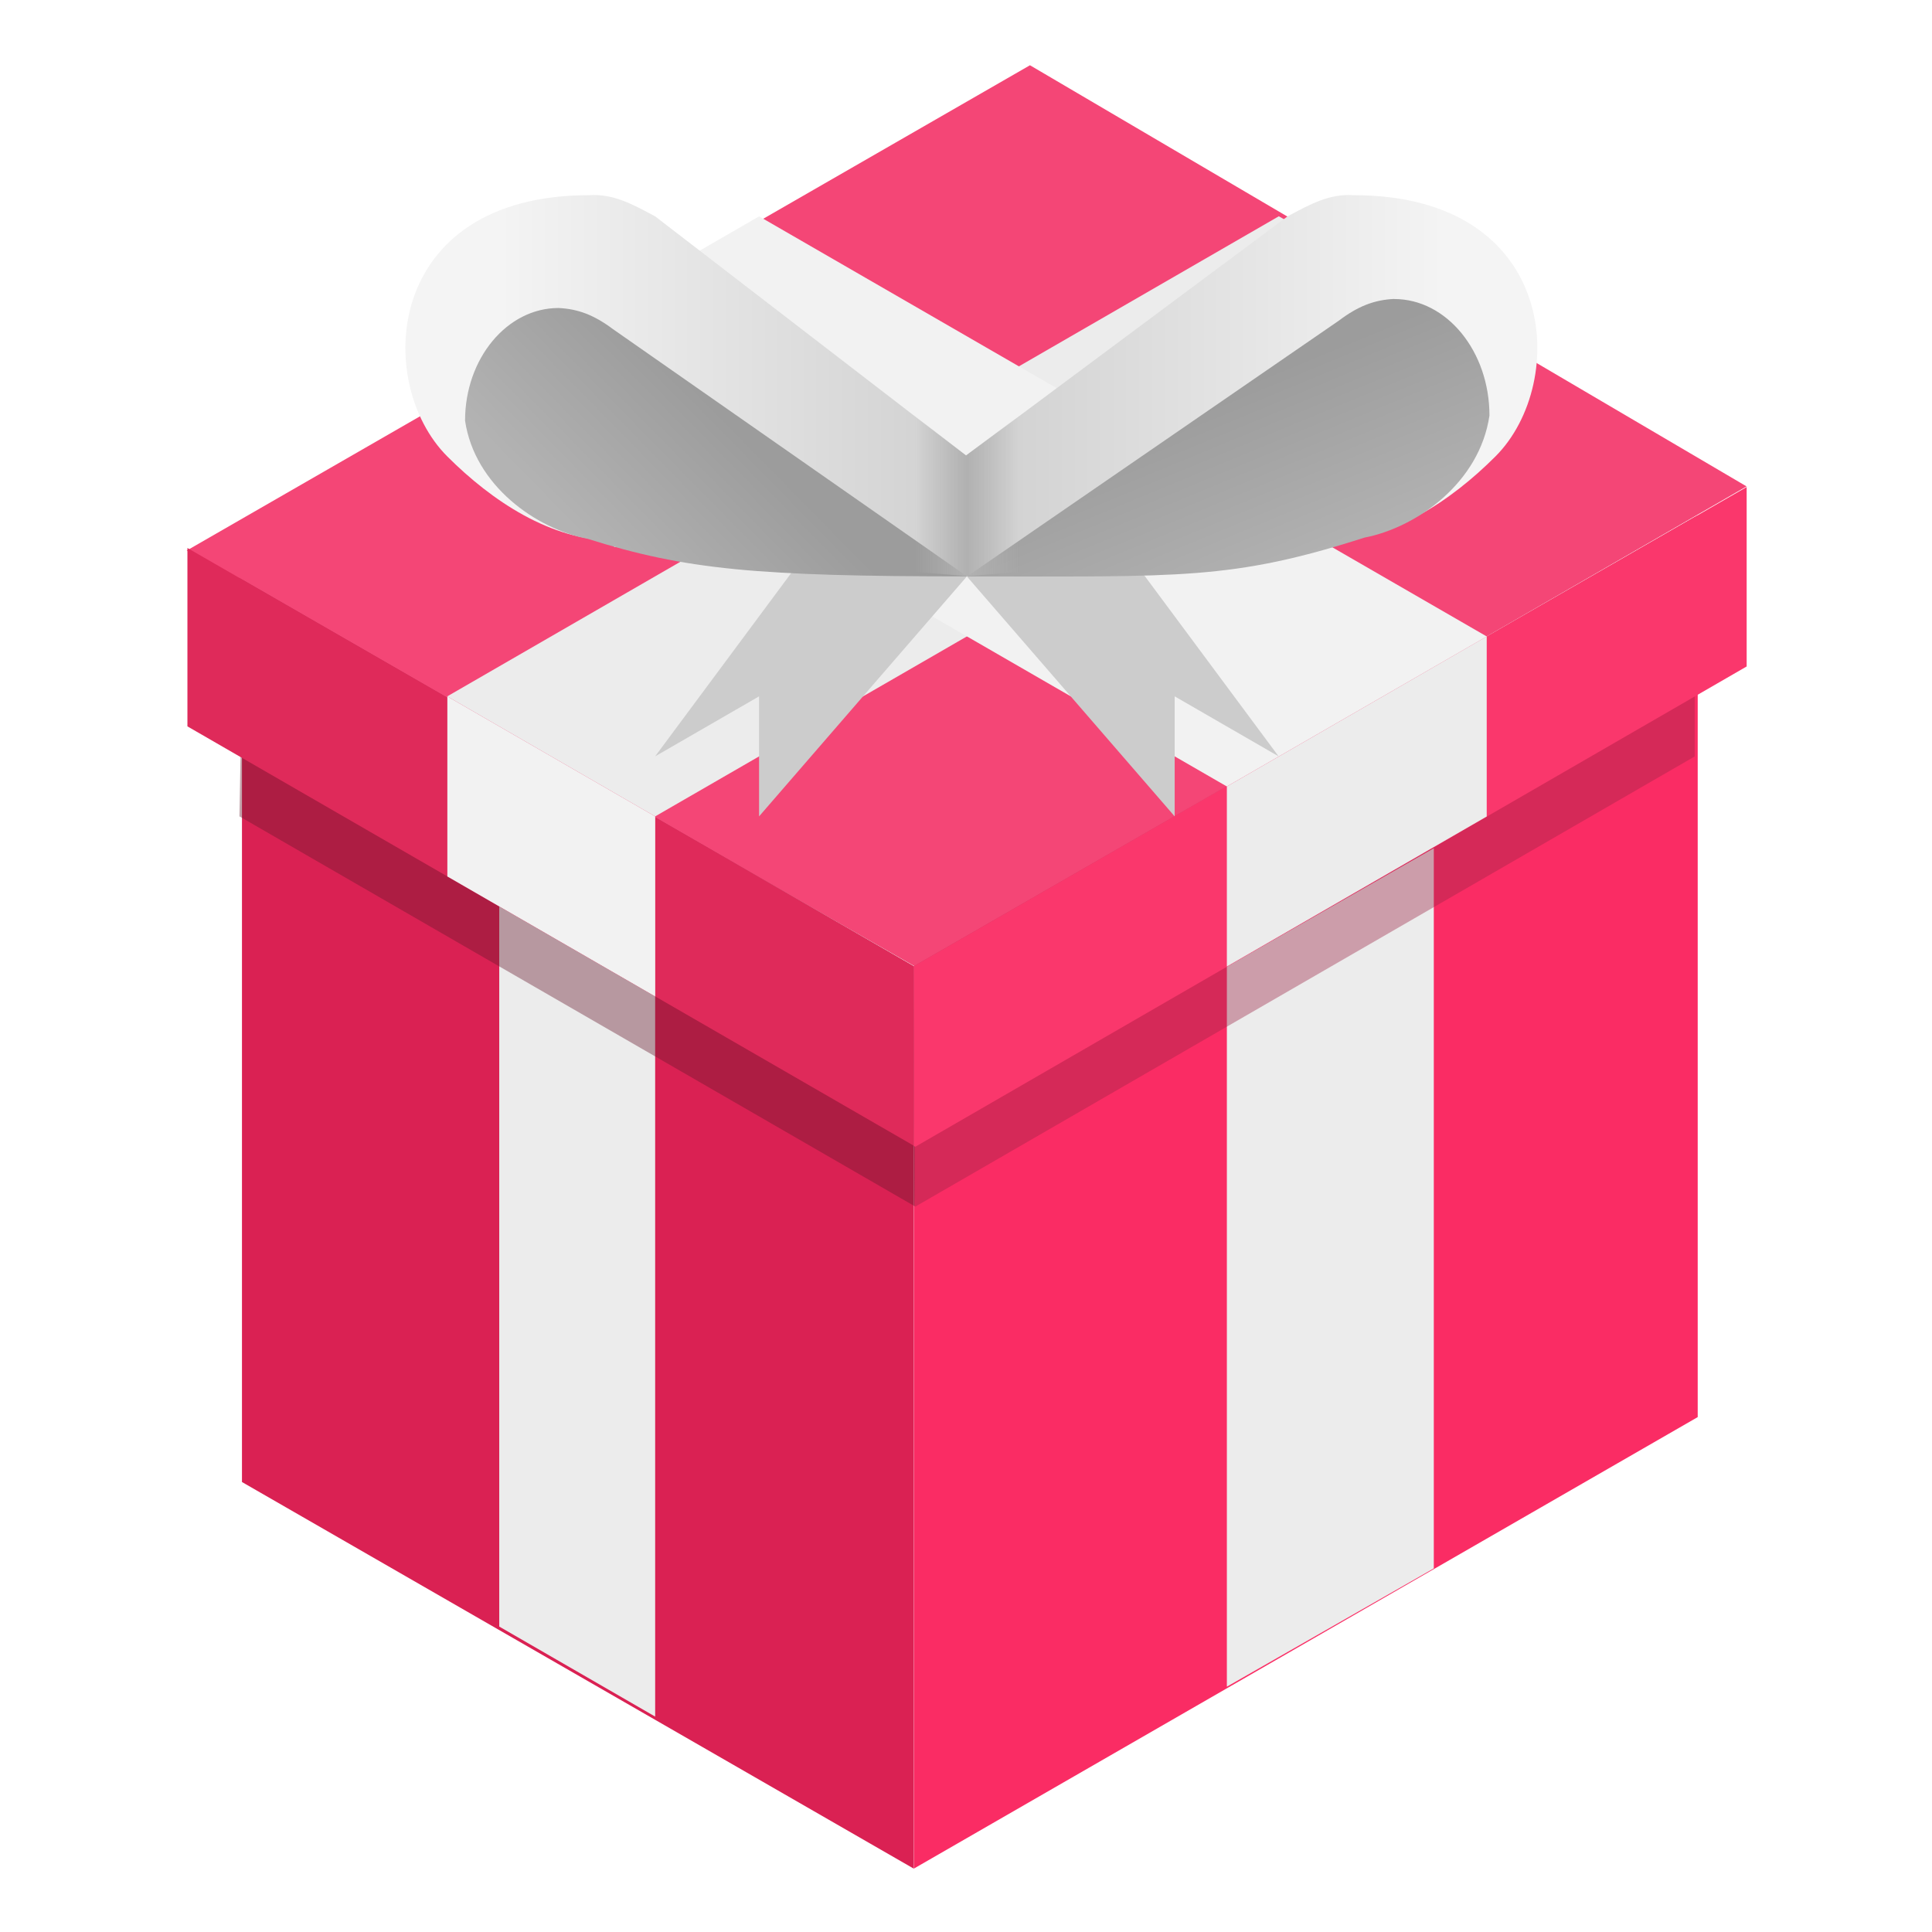
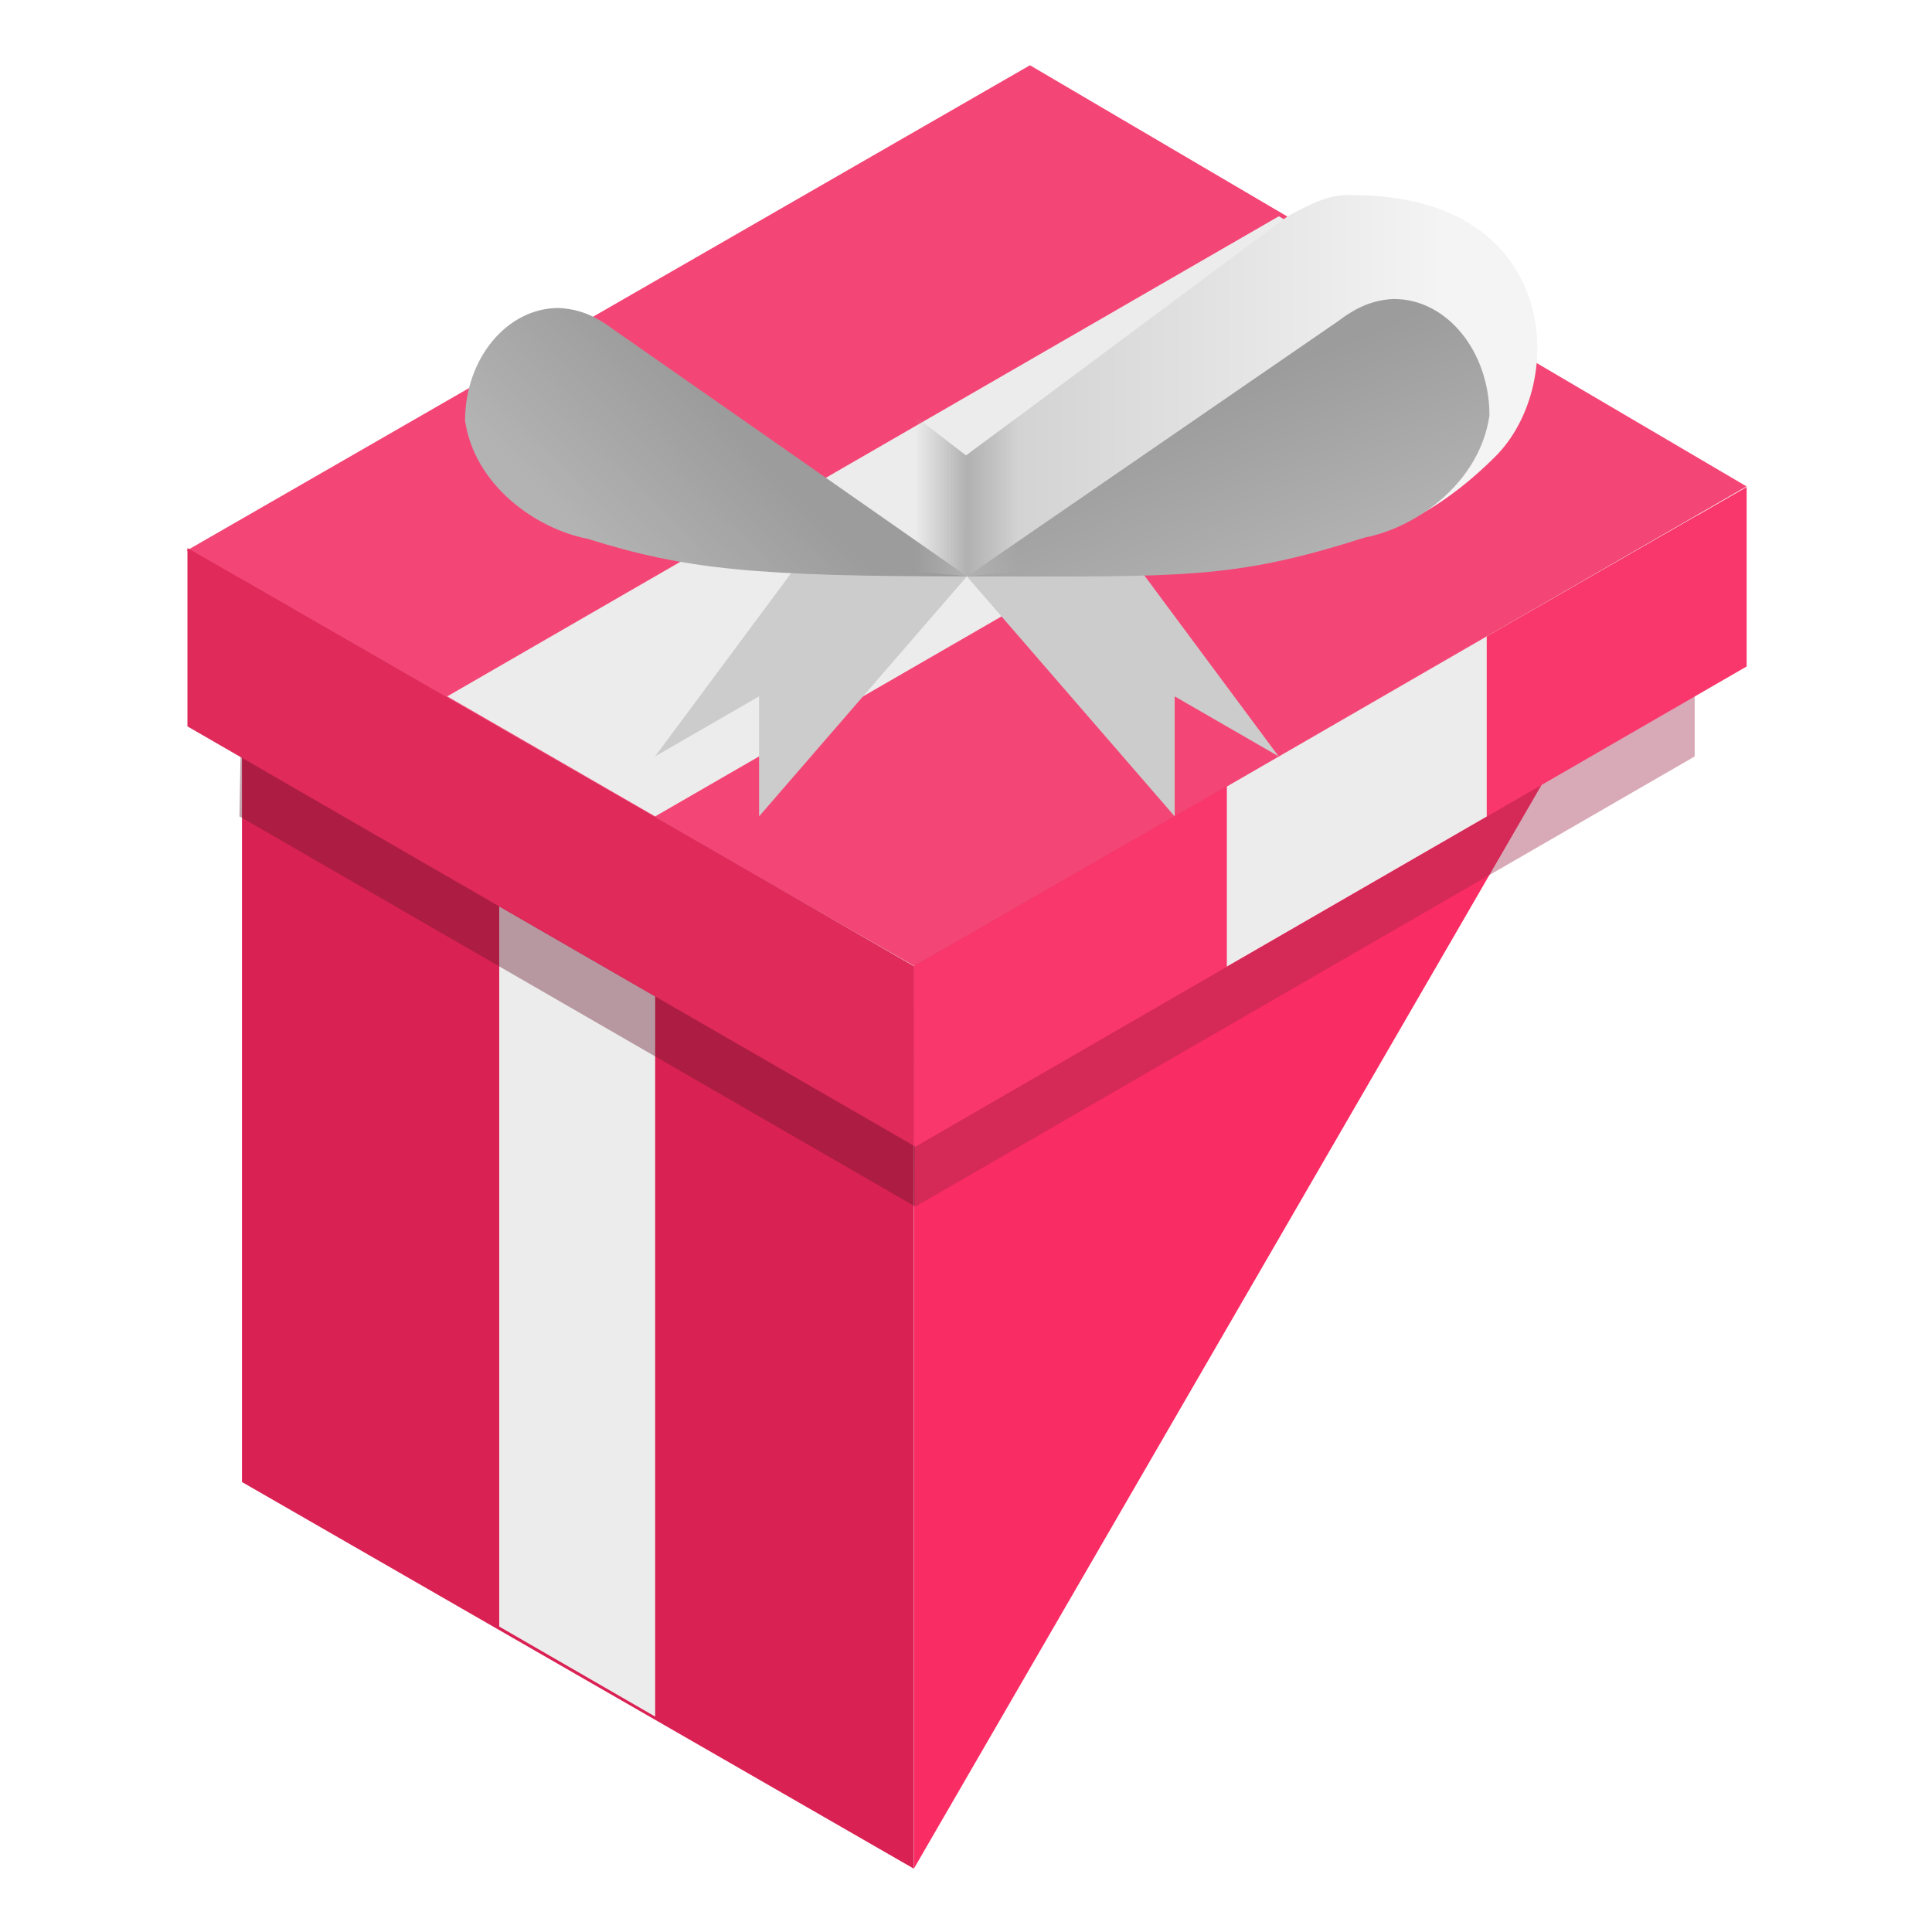
<svg xmlns="http://www.w3.org/2000/svg" xmlns:ns1="http://sodipodi.sourceforge.net/DTD/sodipodi-0.dtd" xmlns:ns2="http://www.inkscape.org/namespaces/inkscape" xmlns:xlink="http://www.w3.org/1999/xlink" id="svg2" ns1:docname="gift-box.svg" viewBox="0 0 150 150" version="1.1" ns2:version="0.48.4 r9939">
  <defs id="defs4">
    <linearGradient id="linearGradient3949">
      <stop id="stop3951" style="stop-color:#b3b3b3" offset="0" />
      <stop id="stop3953" style="stop-color:#9c9c9c" offset="1" />
    </linearGradient>
    <linearGradient id="linearGradient3933">
      <stop id="stop3935" style="stop-color:#f4f4f4" offset="0" />
      <stop id="stop3937" style="stop-color:#cfcfcf" offset="1" />
    </linearGradient>
    <linearGradient id="linearGradient5620" y2="560.9" xlink:href="#linearGradient3933" gradientUnits="userSpaceOnUse" x2="328.98" gradientTransform="translate(0 -164.65)" y1="560.9" x1="300.76" ns2:collect="always" />
    <linearGradient id="linearGradient5622" y2="559.84" xlink:href="#linearGradient3949" gradientUnits="userSpaceOnUse" x2="313" gradientTransform="matrix(1.075 0 0 1.263 -24.445 -314.46)" y1="566.93" x1="306.86" ns2:collect="always" />
    <linearGradient id="linearGradient5624" y2="560.9" xlink:href="#linearGradient3933" gradientUnits="userSpaceOnUse" x2="328.98" gradientTransform="matrix(-1 0 0 1 657.19 -164.65)" y1="560.9" x1="300.76" ns2:collect="always" />
    <linearGradient id="linearGradient5626" y2="559.84" xlink:href="#linearGradient3949" gradientUnits="userSpaceOnUse" x2="343.68" gradientTransform="matrix(1.095 0 0 1.306 -31.229 -338.7)" y1="568.7" x1="346.75" ns2:collect="always" />
    <linearGradient id="linearGradient5628" y2="563.39" gradientUnits="userSpaceOnUse" x2="331.41" gradientTransform="translate(0 -164.65)" y1="563.39" x1="325.27" ns2:collect="always">
      <stop id="stop3978" style="stop-color:#b1b1b1;stop-opacity:0" offset="0" />
      <stop id="stop3984" style="stop-color:#b1b1b1" offset=".5" />
      <stop id="stop3980" style="stop-color:#b1b1b1;stop-opacity:0" offset="1" />
    </linearGradient>
  </defs>
  <ns1:namedview id="base" fit-margin-left="10" ns2:showpageshadow="false" ns2:zoom="1" borderopacity="1.0" ns2:current-layer="layer1" ns2:cx="63.41815" ns2:cy="-46.628417" borderlayer="true" ns2:window-maximized="1" ns2:snap-bbox="false" showgrid="true" fit-margin-right="10" ns2:bbox-nodes="false" bordercolor="#666666" ns2:window-x="0" ns2:window-y="0" fit-margin-bottom="10" ns2:window-width="1280" ns2:pageopacity="0.0" ns2:pageshadow="2" pagecolor="#ffffff" ns2:document-units="px" ns2:window-height="752" showborder="true" fit-margin-top="10">
    <ns2:grid id="grid2985" originy="-158.396mm" enabled="false" originx="-79.129mm" visible="true" snapvisiblegridlinesonly="true" units="mm" type="axonomgrid" empspacing="5" />
  </ns1:namedview>
  <g id="layer1" ns2:label="Capa 1" ns2:groupmode="layer" transform="translate(-280.38 -341.12)">
    <g id="g3987" transform="matrix(1.315 0 0 1.315 -76.306 -145.45)">
      <path id="path3865" style="fill:#da2153" ns2:connector-curvature="0" d="m285.53 404.25 39.666 22.828v53.266l-39.666-22.828z" />
-       <path id="path3867" ns1:nodetypes="ccccc" d="m371.48 400.44-46.277 26.633v53.266l46.277-26.656z" style="fill:#fa2c64" ns2:connector-curvature="0" />
+       <path id="path3867" ns1:nodetypes="ccccc" d="m371.48 400.44-46.277 26.633v53.266z" style="fill:#fa2c64" ns2:connector-curvature="0" />
      <path id="path3869" ns1:nodetypes="ccccc" ns2:connector-curvature="0" style="fill:#f44676" d="m282.27 402.52 49.785-28.652 42.309 24.865-49.098 28.346z" />
-       <path id="path3900" d="m343.68 469.6v-42.52l12.218-6.983v42.52z" ns1:nodetypes="ccccc" style="fill:#ececec" ns2:connector-curvature="0" />
      <path id="path3894" ns1:nodetypes="ccccc" style="fill-opacity:.392;fill:#9d2646" ns2:connector-curvature="0" d="m371.3 400.54-46.112 26.525c-0.02 4.732-0.029 9.462 0.094 14.193l46.019-26.581z" />
      <path id="path3898" d="m300.72 466.05v-42.52l9.206 5.315v42.52z" ns1:nodetypes="ccccc" style="fill:#ececec" ns2:connector-curvature="0" />
      <path id="path3896" ns1:nodetypes="ccccccc" style="fill-opacity:.392;fill:#66192d" ns2:connector-curvature="0" d="m285.38 404.14 0.063 10.616-0.063 3.459 3.043 1.758 36.849 21.273-0.084-14.187z" />
      <path id="path3877" d="m374.37 398.77-49.181 28.297v10.594l0.094 0.062 49.087-28.359z" ns1:nodetypes="cccccc" style="fill:#fa376c" ns2:connector-curvature="0" />
      <path id="path3886" d="m282.31 402.37v10.531l42.877 24.753v-10.594z" ns1:nodetypes="ccccc" style="fill:#df2a5a" ns2:connector-curvature="0" />
      <path id="path3902" d="m343.68 427.08v-10.63l15.343-8.858v10.63z" ns1:nodetypes="ccccc" style="fill:#ececec" ns2:connector-curvature="0" />
-       <path id="path3904" d="m309.93 428.85v-10.63l-12.274-7.087v10.63z" ns1:nodetypes="ccccc" style="fill:#f2f2f2" ns2:connector-curvature="0" />
      <path id="path3906" d="m297.65 411.13 49.098-28.346 12.274 7.087-49.098 28.346z" ns1:nodetypes="ccccc" style="fill:#ececec" ns2:connector-curvature="0" />
-       <path id="path3908" d="m343.68 416.45-42.96-24.803 15.343-8.858 42.96 24.803z" ns1:nodetypes="ccccc" style="fill:#f2f2f2" ns2:connector-curvature="0" />
-       <path id="path3922" d="m306.02 381.54c-12.115 0-12.732 11.059-8.368 15.423 2.632 2.632 6.131 4.971 9.853 4.971v0.375l20.833 1.741v-7.087l-18.412-14.173c-1.353-0.727-2.486-1.35-3.906-1.25z" ns1:nodetypes="csccccccc" style="fill:url(#linearGradient5620)" ns2:connector-curvature="0" />
      <path id="path3986" d="m319.13 402.27-9.206 12.402 6.137-3.543v7.087l12.274-14.173-9.206-1.772z" style="fill:#cccccc" ns2:connector-curvature="0" />
      <path id="path3927" ns1:nodetypes="ccccccc" style="fill:url(#linearGradient5622)" ns2:connector-curvature="0" d="m304.22 388.2c-3.043 0-5.518 2.985-5.518 6.654 0.568 3.831 4.194 6.388 7.236 6.973 5.785 1.823 9.998 2.219 22.401 2.219l-20.925-14.613c-1.096-0.818-2.051-1.181-3.193-1.232z" />
      <path id="path3965" ns1:nodetypes="csccccccc" style="fill:url(#linearGradient5624)" ns2:connector-curvature="0" d="m351.17 381.54c12.115 0 12.732 11.059 8.368 15.423-2.632 2.632-6.131 4.971-9.853 4.971v0.375l-21.346 1.741-0.123-7.084 19.047-14.176c1.353-0.727 2.486-1.35 3.906-1.25z" />
      <path id="path3988" style="fill:#cccccc" ns2:connector-curvature="0" d="m337.53 402.27 9.206 12.402-6.137-3.543v7.087l-12.274-14.173 9.206-1.772z" />
      <path id="path3931" ns1:nodetypes="ccccccc" style="fill:url(#linearGradient5626)" ns2:connector-curvature="0" d="m353.56 387.67c3.101 0 5.624 3.086 5.624 6.878-0.579 3.96-4.275 6.604-7.375 7.208-7.86 2.512-10.814 2.293-23.466 2.293l21.96-15.11c1.117-0.846 2.091-1.221 3.255-1.274z" />
      <path id="path3969" d="m306.03 381.53c-12.115 0-12.739 11.073-8.375 15.438 2.632 2.632 6.122 4.969 9.844 4.969v0.375l20.844 1.719 21.344-1.719v-0.375c3.722 0 7.212-2.337 9.844-4.969 4.364-4.364 3.74-15.438-8.375-15.438-1.421-0.1-2.553 0.523-3.906 1.25l-18.969 14.125-18.344-14.125c-1.353-0.727-2.486-1.35-3.906-1.25z" style="fill:url(#linearGradient5628)" ns2:connector-curvature="0" />
    </g>
  </g>
</svg>